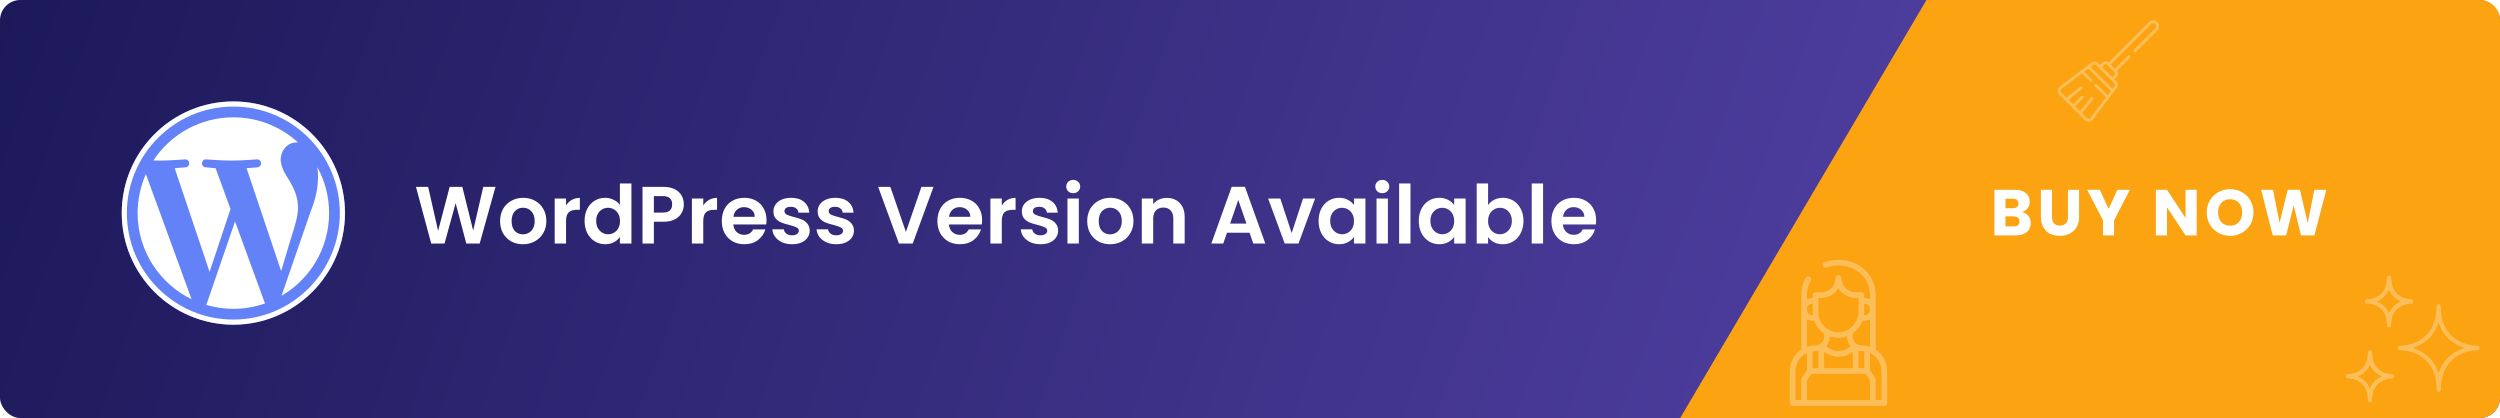
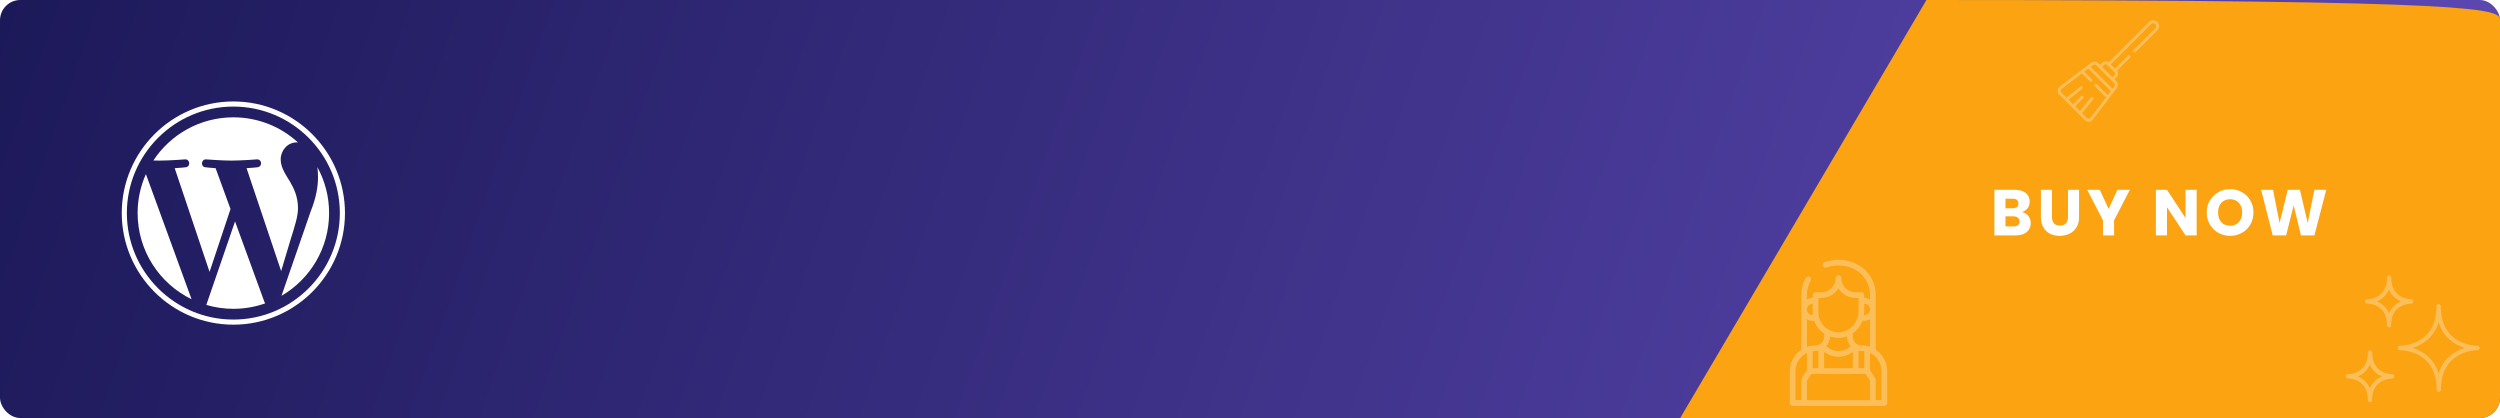
<svg xmlns="http://www.w3.org/2000/svg" width="616" height="103" viewBox="0 0 616 103" fill="none">
  <rect width="616" height="103" fill="white" />
  <rect width="616" height="103" rx="5" fill="url(#paint0_linear)" />
-   <path d="M122.093 46.04L118.193 60H114.893L112.273 50.06L109.533 60L106.253 60.02L102.493 46.04H105.493L107.953 56.88L110.793 46.04H113.913L116.593 56.82L119.073 46.04H122.093ZM128.841 60.18C127.774 60.18 126.814 59.947 125.961 59.48C125.108 59 124.434 58.327 123.941 57.46C123.461 56.593 123.221 55.593 123.221 54.46C123.221 53.327 123.468 52.327 123.961 51.46C124.468 50.593 125.154 49.927 126.021 49.46C126.888 48.98 127.854 48.74 128.921 48.74C129.988 48.74 130.954 48.98 131.821 49.46C132.688 49.927 133.368 50.593 133.861 51.46C134.368 52.327 134.621 53.327 134.621 54.46C134.621 55.593 134.361 56.593 133.841 57.46C133.334 58.327 132.641 59 131.761 59.48C130.894 59.947 129.921 60.18 128.841 60.18ZM128.841 57.74C129.348 57.74 129.821 57.62 130.261 57.38C130.714 57.127 131.074 56.753 131.341 56.26C131.608 55.767 131.741 55.167 131.741 54.46C131.741 53.407 131.461 52.6 130.901 52.04C130.354 51.467 129.681 51.18 128.881 51.18C128.081 51.18 127.408 51.467 126.861 52.04C126.328 52.6 126.061 53.407 126.061 54.46C126.061 55.513 126.321 56.327 126.841 56.9C127.374 57.46 128.041 57.74 128.841 57.74ZM139.475 50.64C139.835 50.053 140.302 49.593 140.875 49.26C141.462 48.927 142.128 48.76 142.875 48.76V51.7H142.135C141.255 51.7 140.588 51.907 140.135 52.32C139.695 52.733 139.475 53.453 139.475 54.48V60H136.675V48.92H139.475V50.64ZM144.041 54.42C144.041 53.3 144.261 52.307 144.701 51.44C145.154 50.573 145.768 49.907 146.541 49.44C147.314 48.973 148.174 48.74 149.121 48.74C149.841 48.74 150.528 48.9 151.181 49.22C151.834 49.527 152.354 49.94 152.741 50.46V45.2H155.581V60H152.741V58.36C152.394 58.907 151.908 59.347 151.281 59.68C150.654 60.013 149.928 60.18 149.101 60.18C148.168 60.18 147.314 59.94 146.541 59.46C145.768 58.98 145.154 58.307 144.701 57.44C144.261 56.56 144.041 55.553 144.041 54.42ZM152.761 54.46C152.761 53.78 152.628 53.2 152.361 52.72C152.094 52.227 151.734 51.853 151.281 51.6C150.828 51.333 150.341 51.2 149.821 51.2C149.301 51.2 148.821 51.327 148.381 51.58C147.941 51.833 147.581 52.207 147.301 52.7C147.034 53.18 146.901 53.753 146.901 54.42C146.901 55.087 147.034 55.673 147.301 56.18C147.581 56.673 147.941 57.053 148.381 57.32C148.834 57.587 149.314 57.72 149.821 57.72C150.341 57.72 150.828 57.593 151.281 57.34C151.734 57.073 152.094 56.7 152.361 56.22C152.628 55.727 152.761 55.14 152.761 54.46ZM168.496 50.36C168.496 51.107 168.316 51.807 167.956 52.46C167.609 53.113 167.056 53.64 166.296 54.04C165.549 54.44 164.602 54.64 163.456 54.64H161.116V60H158.316V46.04H163.456C164.536 46.04 165.456 46.227 166.216 46.6C166.976 46.973 167.542 47.487 167.916 48.14C168.302 48.793 168.496 49.533 168.496 50.36ZM163.336 52.38C164.109 52.38 164.682 52.207 165.056 51.86C165.429 51.5 165.616 51 165.616 50.36C165.616 49 164.856 48.32 163.336 48.32H161.116V52.38H163.336ZM173.284 50.64C173.644 50.053 174.11 49.593 174.684 49.26C175.27 48.927 175.937 48.76 176.684 48.76V51.7H175.944C175.064 51.7 174.397 51.907 173.944 52.32C173.504 52.733 173.284 53.453 173.284 54.48V60H170.484V48.92H173.284V50.64ZM188.869 54.22C188.869 54.62 188.843 54.98 188.789 55.3H180.689C180.756 56.1 181.036 56.727 181.529 57.18C182.023 57.633 182.629 57.86 183.349 57.86C184.389 57.86 185.129 57.413 185.569 56.52H188.589C188.269 57.587 187.656 58.467 186.749 59.16C185.843 59.84 184.729 60.18 183.409 60.18C182.343 60.18 181.383 59.947 180.529 59.48C179.689 59 179.029 58.327 178.549 57.46C178.083 56.593 177.849 55.593 177.849 54.46C177.849 53.313 178.083 52.307 178.549 51.44C179.016 50.573 179.669 49.907 180.509 49.44C181.349 48.973 182.316 48.74 183.409 48.74C184.463 48.74 185.403 48.967 186.229 49.42C187.069 49.873 187.716 50.52 188.169 51.36C188.636 52.187 188.869 53.14 188.869 54.22ZM185.969 53.42C185.956 52.7 185.696 52.127 185.189 51.7C184.683 51.26 184.063 51.04 183.329 51.04C182.636 51.04 182.049 51.253 181.569 51.68C181.103 52.093 180.816 52.673 180.709 53.42H185.969ZM195.153 60.18C194.247 60.18 193.433 60.02 192.713 59.7C191.993 59.367 191.42 58.92 190.993 58.36C190.58 57.8 190.353 57.18 190.313 56.5H193.133C193.187 56.927 193.393 57.28 193.753 57.56C194.127 57.84 194.587 57.98 195.133 57.98C195.667 57.98 196.08 57.873 196.373 57.66C196.68 57.447 196.833 57.173 196.833 56.84C196.833 56.48 196.647 56.213 196.273 56.04C195.913 55.853 195.333 55.653 194.533 55.44C193.707 55.24 193.027 55.033 192.493 54.82C191.973 54.607 191.52 54.28 191.133 53.84C190.76 53.4 190.573 52.807 190.573 52.06C190.573 51.447 190.747 50.887 191.093 50.38C191.453 49.873 191.96 49.473 192.613 49.18C193.28 48.887 194.06 48.74 194.953 48.74C196.273 48.74 197.327 49.073 198.113 49.74C198.9 50.393 199.333 51.28 199.413 52.4H196.733C196.693 51.96 196.507 51.613 196.173 51.36C195.853 51.093 195.42 50.96 194.873 50.96C194.367 50.96 193.973 51.053 193.693 51.24C193.427 51.427 193.293 51.687 193.293 52.02C193.293 52.393 193.48 52.68 193.853 52.88C194.227 53.067 194.807 53.26 195.593 53.46C196.393 53.66 197.053 53.867 197.573 54.08C198.093 54.293 198.54 54.627 198.913 55.08C199.3 55.52 199.5 56.107 199.513 56.84C199.513 57.48 199.333 58.053 198.973 58.56C198.627 59.067 198.12 59.467 197.453 59.76C196.8 60.04 196.033 60.18 195.153 60.18ZM206.052 60.18C205.145 60.18 204.332 60.02 203.612 59.7C202.892 59.367 202.318 58.92 201.892 58.36C201.478 57.8 201.252 57.18 201.212 56.5H204.032C204.085 56.927 204.292 57.28 204.652 57.56C205.025 57.84 205.485 57.98 206.032 57.98C206.565 57.98 206.978 57.873 207.272 57.66C207.578 57.447 207.732 57.173 207.732 56.84C207.732 56.48 207.545 56.213 207.172 56.04C206.812 55.853 206.232 55.653 205.432 55.44C204.605 55.24 203.925 55.033 203.392 54.82C202.872 54.607 202.418 54.28 202.032 53.84C201.658 53.4 201.472 52.807 201.472 52.06C201.472 51.447 201.645 50.887 201.992 50.38C202.352 49.873 202.858 49.473 203.512 49.18C204.178 48.887 204.958 48.74 205.852 48.74C207.172 48.74 208.225 49.073 209.012 49.74C209.798 50.393 210.232 51.28 210.312 52.4H207.632C207.592 51.96 207.405 51.613 207.072 51.36C206.752 51.093 206.318 50.96 205.772 50.96C205.265 50.96 204.872 51.053 204.592 51.24C204.325 51.427 204.192 51.687 204.192 52.02C204.192 52.393 204.378 52.68 204.752 52.88C205.125 53.067 205.705 53.26 206.492 53.46C207.292 53.66 207.952 53.867 208.472 54.08C208.992 54.293 209.438 54.627 209.812 55.08C210.198 55.52 210.398 56.107 210.412 56.84C210.412 57.48 210.232 58.053 209.872 58.56C209.525 59.067 209.018 59.467 208.352 59.76C207.698 60.04 206.932 60.18 206.052 60.18ZM230.016 46.04L224.896 60H221.496L216.376 46.04H219.376L223.216 57.14L227.036 46.04H230.016ZM241.994 54.22C241.994 54.62 241.968 54.98 241.914 55.3H233.814C233.881 56.1 234.161 56.727 234.654 57.18C235.148 57.633 235.754 57.86 236.474 57.86C237.514 57.86 238.254 57.413 238.694 56.52H241.714C241.394 57.587 240.781 58.467 239.874 59.16C238.968 59.84 237.854 60.18 236.534 60.18C235.468 60.18 234.508 59.947 233.654 59.48C232.814 59 232.154 58.327 231.674 57.46C231.208 56.593 230.974 55.593 230.974 54.46C230.974 53.313 231.208 52.307 231.674 51.44C232.141 50.573 232.794 49.907 233.634 49.44C234.474 48.973 235.441 48.74 236.534 48.74C237.588 48.74 238.528 48.967 239.354 49.42C240.194 49.873 240.841 50.52 241.294 51.36C241.761 52.187 241.994 53.14 241.994 54.22ZM239.094 53.42C239.081 52.7 238.821 52.127 238.314 51.7C237.808 51.26 237.188 51.04 236.454 51.04C235.761 51.04 235.174 51.253 234.694 51.68C234.228 52.093 233.941 52.673 233.834 53.42H239.094ZM246.838 50.64C247.198 50.053 247.665 49.593 248.238 49.26C248.825 48.927 249.492 48.76 250.238 48.76V51.7H249.498C248.618 51.7 247.952 51.907 247.498 52.32C247.058 52.733 246.838 53.453 246.838 54.48V60H244.038V48.92H246.838V50.64ZM256.364 60.18C255.457 60.18 254.644 60.02 253.924 59.7C253.204 59.367 252.631 58.92 252.204 58.36C251.791 57.8 251.564 57.18 251.524 56.5H254.344C254.397 56.927 254.604 57.28 254.964 57.56C255.337 57.84 255.797 57.98 256.344 57.98C256.877 57.98 257.291 57.873 257.584 57.66C257.891 57.447 258.044 57.173 258.044 56.84C258.044 56.48 257.857 56.213 257.484 56.04C257.124 55.853 256.544 55.653 255.744 55.44C254.917 55.24 254.237 55.033 253.704 54.82C253.184 54.607 252.731 54.28 252.344 53.84C251.971 53.4 251.784 52.807 251.784 52.06C251.784 51.447 251.957 50.887 252.304 50.38C252.664 49.873 253.171 49.473 253.824 49.18C254.491 48.887 255.271 48.74 256.164 48.74C257.484 48.74 258.537 49.073 259.324 49.74C260.111 50.393 260.544 51.28 260.624 52.4H257.944C257.904 51.96 257.717 51.613 257.384 51.36C257.064 51.093 256.631 50.96 256.084 50.96C255.577 50.96 255.184 51.053 254.904 51.24C254.637 51.427 254.504 51.687 254.504 52.02C254.504 52.393 254.691 52.68 255.064 52.88C255.437 53.067 256.017 53.26 256.804 53.46C257.604 53.66 258.264 53.867 258.784 54.08C259.304 54.293 259.751 54.627 260.124 55.08C260.511 55.52 260.711 56.107 260.724 56.84C260.724 57.48 260.544 58.053 260.184 58.56C259.837 59.067 259.331 59.467 258.664 59.76C258.011 60.04 257.244 60.18 256.364 60.18ZM264.443 47.6C263.949 47.6 263.536 47.447 263.203 47.14C262.883 46.82 262.723 46.427 262.723 45.96C262.723 45.493 262.883 45.107 263.203 44.8C263.536 44.48 263.949 44.32 264.443 44.32C264.936 44.32 265.343 44.48 265.663 44.8C265.996 45.107 266.163 45.493 266.163 45.96C266.163 46.427 265.996 46.82 265.663 47.14C265.343 47.447 264.936 47.6 264.443 47.6ZM265.823 48.92V60H263.023V48.92H265.823ZM273.509 60.18C272.442 60.18 271.482 59.947 270.629 59.48C269.776 59 269.102 58.327 268.609 57.46C268.129 56.593 267.889 55.593 267.889 54.46C267.889 53.327 268.136 52.327 268.629 51.46C269.136 50.593 269.822 49.927 270.689 49.46C271.556 48.98 272.522 48.74 273.589 48.74C274.656 48.74 275.622 48.98 276.489 49.46C277.356 49.927 278.036 50.593 278.529 51.46C279.036 52.327 279.289 53.327 279.289 54.46C279.289 55.593 279.029 56.593 278.509 57.46C278.002 58.327 277.309 59 276.429 59.48C275.562 59.947 274.589 60.18 273.509 60.18ZM273.509 57.74C274.016 57.74 274.489 57.62 274.929 57.38C275.382 57.127 275.742 56.753 276.009 56.26C276.276 55.767 276.409 55.167 276.409 54.46C276.409 53.407 276.129 52.6 275.569 52.04C275.022 51.467 274.349 51.18 273.549 51.18C272.749 51.18 272.076 51.467 271.529 52.04C270.996 52.6 270.729 53.407 270.729 54.46C270.729 55.513 270.989 56.327 271.509 56.9C272.042 57.46 272.709 57.74 273.509 57.74ZM287.483 48.76C288.803 48.76 289.87 49.18 290.683 50.02C291.496 50.847 291.903 52.007 291.903 53.5V60H289.103V53.88C289.103 53 288.883 52.327 288.443 51.86C288.003 51.38 287.403 51.14 286.643 51.14C285.87 51.14 285.256 51.38 284.803 51.86C284.363 52.327 284.143 53 284.143 53.88V60H281.343V48.92H284.143V50.3C284.516 49.82 284.99 49.447 285.563 49.18C286.15 48.9 286.79 48.76 287.483 48.76ZM307.891 57.34H302.331L301.411 60H298.471L303.491 46.02H306.751L311.771 60H308.811L307.891 57.34ZM307.131 55.1L305.111 49.26L303.091 55.1H307.131ZM318.268 57.42L321.068 48.92H324.048L319.948 60H316.548L312.468 48.92H315.468L318.268 57.42ZM324.9 54.42C324.9 53.3 325.12 52.307 325.56 51.44C326.014 50.573 326.62 49.907 327.38 49.44C328.154 48.973 329.014 48.74 329.96 48.74C330.787 48.74 331.507 48.907 332.12 49.24C332.747 49.573 333.247 49.993 333.62 50.5V48.92H336.44V60H333.62V58.38C333.26 58.9 332.76 59.333 332.12 59.68C331.494 60.013 330.767 60.18 329.94 60.18C329.007 60.18 328.154 59.94 327.38 59.46C326.62 58.98 326.014 58.307 325.56 57.44C325.12 56.56 324.9 55.553 324.9 54.42ZM333.62 54.46C333.62 53.78 333.487 53.2 333.22 52.72C332.954 52.227 332.594 51.853 332.14 51.6C331.687 51.333 331.2 51.2 330.68 51.2C330.16 51.2 329.68 51.327 329.24 51.58C328.8 51.833 328.44 52.207 328.16 52.7C327.894 53.18 327.76 53.753 327.76 54.42C327.76 55.087 327.894 55.673 328.16 56.18C328.44 56.673 328.8 57.053 329.24 57.32C329.694 57.587 330.174 57.72 330.68 57.72C331.2 57.72 331.687 57.593 332.14 57.34C332.594 57.073 332.954 56.7 333.22 56.22C333.487 55.727 333.62 55.14 333.62 54.46ZM340.595 47.6C340.102 47.6 339.688 47.447 339.355 47.14C339.035 46.82 338.875 46.427 338.875 45.96C338.875 45.493 339.035 45.107 339.355 44.8C339.688 44.48 340.102 44.32 340.595 44.32C341.088 44.32 341.495 44.48 341.815 44.8C342.148 45.107 342.315 45.493 342.315 45.96C342.315 46.427 342.148 46.82 341.815 47.14C341.495 47.447 341.088 47.6 340.595 47.6ZM341.975 48.92V60H339.175V48.92H341.975ZM347.541 45.2V60H344.741V45.2H347.541ZM349.588 54.42C349.588 53.3 349.808 52.307 350.248 51.44C350.701 50.573 351.308 49.907 352.068 49.44C352.841 48.973 353.701 48.74 354.648 48.74C355.474 48.74 356.194 48.907 356.808 49.24C357.434 49.573 357.934 49.993 358.308 50.5V48.92H361.128V60H358.308V58.38C357.948 58.9 357.448 59.333 356.808 59.68C356.181 60.013 355.454 60.18 354.628 60.18C353.694 60.18 352.841 59.94 352.068 59.46C351.308 58.98 350.701 58.307 350.248 57.44C349.808 56.56 349.588 55.553 349.588 54.42ZM358.308 54.46C358.308 53.78 358.174 53.2 357.908 52.72C357.641 52.227 357.281 51.853 356.828 51.6C356.374 51.333 355.888 51.2 355.368 51.2C354.848 51.2 354.368 51.327 353.928 51.58C353.488 51.833 353.128 52.207 352.848 52.7C352.581 53.18 352.448 53.753 352.448 54.42C352.448 55.087 352.581 55.673 352.848 56.18C353.128 56.673 353.488 57.053 353.928 57.32C354.381 57.587 354.861 57.72 355.368 57.72C355.888 57.72 356.374 57.593 356.828 57.34C357.281 57.073 357.641 56.7 357.908 56.22C358.174 55.727 358.308 55.14 358.308 54.46ZM366.662 50.54C367.022 50.007 367.516 49.573 368.142 49.24C368.782 48.907 369.509 48.74 370.322 48.74C371.269 48.74 372.122 48.973 372.882 49.44C373.656 49.907 374.262 50.573 374.702 51.44C375.156 52.293 375.382 53.287 375.382 54.42C375.382 55.553 375.156 56.56 374.702 57.44C374.262 58.307 373.656 58.98 372.882 59.46C372.122 59.94 371.269 60.18 370.322 60.18C369.496 60.18 368.769 60.02 368.142 59.7C367.529 59.367 367.036 58.94 366.662 58.42V60H363.862V45.2H366.662V50.54ZM372.522 54.42C372.522 53.753 372.382 53.18 372.102 52.7C371.836 52.207 371.476 51.833 371.022 51.58C370.582 51.327 370.102 51.2 369.582 51.2C369.076 51.2 368.596 51.333 368.142 51.6C367.702 51.853 367.342 52.227 367.062 52.72C366.796 53.213 366.662 53.793 366.662 54.46C366.662 55.127 366.796 55.707 367.062 56.2C367.342 56.693 367.702 57.073 368.142 57.34C368.596 57.593 369.076 57.72 369.582 57.72C370.102 57.72 370.582 57.587 371.022 57.32C371.476 57.053 371.836 56.673 372.102 56.18C372.382 55.687 372.522 55.1 372.522 54.42ZM380.217 45.2V60H377.417V45.2H380.217ZM393.284 54.22C393.284 54.62 393.257 54.98 393.204 55.3H385.104C385.17 56.1 385.45 56.727 385.944 57.18C386.437 57.633 387.044 57.86 387.764 57.86C388.804 57.86 389.544 57.413 389.984 56.52H393.004C392.684 57.587 392.07 58.467 391.164 59.16C390.257 59.84 389.144 60.18 387.824 60.18C386.757 60.18 385.797 59.947 384.944 59.48C384.104 59 383.444 58.327 382.964 57.46C382.497 56.593 382.264 55.593 382.264 54.46C382.264 53.313 382.497 52.307 382.964 51.44C383.43 50.573 384.084 49.907 384.924 49.44C385.764 48.973 386.73 48.74 387.824 48.74C388.877 48.74 389.817 48.967 390.644 49.42C391.484 49.873 392.13 50.52 392.584 51.36C393.05 52.187 393.284 53.14 393.284 54.22ZM390.384 53.42C390.37 52.7 390.11 52.127 389.604 51.7C389.097 51.26 388.477 51.04 387.744 51.04C387.05 51.04 386.464 51.253 385.984 51.68C385.517 52.093 385.23 52.673 385.124 53.42H390.384Z" fill="white" />
-   <path d="M474.675 0H611C613.761 0 616 2.239 616 5V98C616 100.761 613.761 103 611 103H414L474.675 0Z" fill="#FBA311" />
+   <path d="M474.675 0C613.761 0 616 2.239 616 5V98C616 100.761 613.761 103 611 103H414L474.675 0Z" fill="#FBA311" />
  <path d="M498.217 52.24C498.867 52.379 499.39 52.704 499.785 53.216C500.179 53.717 500.377 54.293 500.377 54.944C500.377 55.883 500.046 56.629 499.385 57.184C498.734 57.728 497.822 58 496.649 58H491.417V46.768H496.473C497.614 46.768 498.505 47.029 499.145 47.552C499.795 48.075 500.121 48.784 500.121 49.68C500.121 50.341 499.945 50.891 499.593 51.328C499.251 51.765 498.793 52.069 498.217 52.24ZM494.153 51.312H495.945C496.393 51.312 496.734 51.216 496.969 51.024C497.214 50.821 497.337 50.528 497.337 50.144C497.337 49.76 497.214 49.467 496.969 49.264C496.734 49.061 496.393 48.96 495.945 48.96H494.153V51.312ZM496.169 55.792C496.627 55.792 496.979 55.691 497.225 55.488C497.481 55.275 497.609 54.971 497.609 54.576C497.609 54.181 497.475 53.872 497.209 53.648C496.953 53.424 496.595 53.312 496.137 53.312H494.153V55.792H496.169ZM505.612 46.768V53.488C505.612 54.16 505.777 54.677 506.108 55.04C506.438 55.403 506.924 55.584 507.564 55.584C508.204 55.584 508.694 55.403 509.036 55.04C509.377 54.677 509.548 54.16 509.548 53.488V46.768H512.284V53.472C512.284 54.475 512.07 55.323 511.644 56.016C511.217 56.709 510.641 57.232 509.916 57.584C509.201 57.936 508.401 58.112 507.516 58.112C506.63 58.112 505.836 57.941 505.132 57.6C504.438 57.248 503.889 56.725 503.484 56.032C503.078 55.328 502.876 54.475 502.876 53.472V46.768H505.612ZM524.797 46.768L520.909 54.288V58H518.173V54.288L514.285 46.768H517.389L519.565 51.472L521.725 46.768H524.797ZM541.258 58H538.522L533.946 51.072V58H531.21V46.768H533.946L538.522 53.728V46.768H541.258V58ZM549.513 58.112C548.457 58.112 547.486 57.867 546.601 57.376C545.726 56.885 545.028 56.203 544.505 55.328C543.993 54.443 543.737 53.451 543.737 52.352C543.737 51.253 543.993 50.267 544.505 49.392C545.028 48.517 545.726 47.835 546.601 47.344C547.486 46.853 548.457 46.608 549.513 46.608C550.569 46.608 551.534 46.853 552.409 47.344C553.294 47.835 553.988 48.517 554.489 49.392C555.001 50.267 555.257 51.253 555.257 52.352C555.257 53.451 555.001 54.443 554.489 55.328C553.977 56.203 553.284 56.885 552.409 57.376C551.534 57.867 550.569 58.112 549.513 58.112ZM549.513 55.616C550.409 55.616 551.124 55.317 551.657 54.72C552.201 54.123 552.473 53.333 552.473 52.352C552.473 51.36 552.201 50.571 551.657 49.984C551.124 49.387 550.409 49.088 549.513 49.088C548.606 49.088 547.881 49.381 547.337 49.968C546.804 50.555 546.537 51.349 546.537 52.352C546.537 53.344 546.804 54.139 547.337 54.736C547.881 55.323 548.606 55.616 549.513 55.616ZM573.195 46.768L570.267 58H566.955L565.163 50.608L563.307 58H559.995L557.147 46.768H560.075L561.691 54.944L563.691 46.768H566.699L568.619 54.944L570.251 46.768H573.195Z" fill="white" />
  <g opacity="0.3" clip-path="url(#clip0)">
    <path d="M610.902 85.477C610.82 85.313 610.616 85.231 610.452 85.19C609.511 85.19 601.408 84.863 601.408 75.451C601.408 75.164 601.163 74.919 600.876 74.919C600.59 74.919 600.344 75.164 600.344 75.451C600.344 84.863 592.241 85.19 591.341 85.19C591.218 85.19 591.095 85.231 591.014 85.313C590.932 85.354 590.891 85.436 590.85 85.477C590.768 85.64 590.768 85.845 590.85 86.009C590.932 86.172 591.136 86.295 591.341 86.295C591.341 86.295 591.341 86.295 591.382 86.295C592.323 86.295 600.385 86.623 600.385 96.035C600.385 96.321 600.631 96.567 600.917 96.567C601.203 96.567 601.449 96.321 601.449 96.035C601.449 86.663 609.511 86.295 610.452 86.295C610.657 86.295 610.82 86.172 610.943 86.009C611.025 85.845 611.025 85.64 610.902 85.477ZM600.876 92.024C599.689 88.137 596.784 86.459 594.492 85.722C596.784 84.986 599.689 83.308 600.876 79.42C602.063 83.308 604.968 84.986 607.26 85.722C604.968 86.459 602.063 88.137 600.876 92.024Z" fill="white" />
    <path d="M594.124 74.837C594.41 74.837 594.656 74.591 594.656 74.264C594.656 73.977 594.41 73.732 594.124 73.732C593.632 73.732 589.213 73.568 589.213 68.412C589.213 68.125 588.967 67.88 588.681 67.88C588.394 67.88 588.149 68.125 588.149 68.412C588.149 73.568 583.729 73.732 583.238 73.732C583.197 73.732 583.197 73.732 583.197 73.732C582.911 73.773 582.706 73.977 582.706 74.264C582.706 74.55 582.952 74.796 583.238 74.796C583.77 74.796 588.149 74.96 588.149 80.116C588.149 80.402 588.394 80.648 588.681 80.648C588.926 80.689 589.172 80.443 589.172 80.157C589.172 75.001 593.592 74.837 594.083 74.837H594.124ZM588.64 77.169C587.985 75.614 586.798 74.755 585.693 74.264C586.88 73.773 587.985 72.832 588.64 71.358C589.295 72.913 590.481 73.773 591.586 74.264C590.4 74.755 589.295 75.696 588.64 77.169Z" fill="white" />
    <path d="M589.417 92.188C588.926 92.188 584.507 92.024 584.507 86.868C584.507 86.582 584.261 86.336 583.975 86.336C583.688 86.336 583.443 86.582 583.443 86.868C583.443 92.024 579.023 92.188 578.532 92.188C578.491 92.188 578.491 92.188 578.491 92.188C578.205 92.229 578 92.434 578 92.72C578 93.007 578.246 93.252 578.532 93.252C579.064 93.252 583.443 93.416 583.443 98.572C583.443 98.858 583.688 99.104 583.975 99.104C584.22 99.186 584.466 98.94 584.466 98.613C584.466 93.457 588.885 93.293 589.377 93.293H589.417C589.704 93.293 589.949 93.047 589.949 92.72C589.949 92.434 589.704 92.188 589.417 92.188ZM583.934 95.666C583.238 94.111 582.092 93.252 580.987 92.761C582.174 92.27 583.279 91.329 583.934 89.855C584.589 91.41 585.775 92.27 586.88 92.761C585.694 93.252 584.589 94.193 583.934 95.666Z" fill="white" />
  </g>
-   <circle cx="57.5" cy="52.5" r="27.5" fill="#6382F7" />
  <path opacity="0.3" d="M446.15 69.169C446.342 68.831 446.222 68.402 445.883 68.211C445.544 68.02 445.113 68.139 444.921 68.477C444.193 69.762 443.824 71.189 443.824 72.719V86.16C442.072 87.329 441 89.309 441 91.422V99.297C441 99.685 441.316 100 441.706 100H464.294C464.684 100 465 99.685 465 99.297V91.422C465 89.309 463.928 87.329 462.176 86.16V72.719C462.176 67.691 458.092 64 453 64C451.801 64 450.64 64.204 449.552 64.606C449.186 64.74 449 65.145 449.135 65.509C449.271 65.873 449.677 66.059 450.042 65.924C450.973 65.581 451.968 65.406 453 65.406C457.427 65.406 460.765 68.55 460.765 72.719V73.8C460.349 73.56 459.867 73.422 459.353 73.422V72.719C459.353 72.33 459.037 72.016 458.647 72.016H457.235C455.289 72.016 453.706 70.439 453.706 68.5C453.706 68.112 453.39 67.797 453 67.797C452.61 67.797 452.294 68.112 452.294 68.5C452.294 70.453 450.741 71.997 448.765 72.016H447.353C446.963 72.016 446.647 72.33 446.647 72.719V73.422C446.133 73.422 445.651 73.56 445.235 73.8V72.719C445.235 71.434 445.543 70.24 446.15 69.169V69.169ZM447.011 79.047C447.466 80.325 448.335 81.439 449.471 82.198V82.984C449.471 84.176 448.498 85.094 447.353 85.094C446.817 85.094 446.283 85.161 445.765 85.293C445.586 85.339 445.41 85.394 445.235 85.455V78.668C445.651 78.908 446.133 79.047 446.647 79.047H447.011ZM458.913 79.047H459.353C459.867 79.047 460.349 78.909 460.765 78.668V85.455C460.59 85.394 460.413 85.339 460.234 85.293C459.717 85.161 459.183 85.094 458.647 85.094C457.504 85.094 456.529 84.178 456.529 82.984V82.153C457.596 81.402 458.438 80.304 458.913 79.047V79.047ZM457.941 90.719V86.429C458.173 86.476 458.409 86.5 458.647 86.5C458.884 86.5 459.12 86.517 459.353 86.55V90.719H457.941ZM456.529 86.675V90.719H449.471V86.675C450.459 87.468 451.691 87.906 453 87.906C454.309 87.906 455.541 87.468 456.529 86.675ZM448.059 90.719H446.647V86.55C446.88 86.517 447.116 86.5 447.353 86.5C447.591 86.5 447.827 86.476 448.059 86.428V90.719ZM445.354 93.567L446.319 92.125H459.681L460.646 93.567C460.724 93.683 460.765 93.818 460.765 93.957V98.594H445.235V93.957C445.235 93.818 445.276 93.683 445.354 93.567V93.567ZM455.975 85.282C455.187 86.062 454.133 86.5 453 86.5C451.867 86.5 450.813 86.062 450.025 85.282C450.575 84.65 450.882 83.845 450.882 82.984V82.905C451.712 83.197 452.619 83.323 453.567 83.241C454.103 83.195 454.621 83.079 455.118 82.897V82.984C455.118 83.845 455.425 84.65 455.975 85.282V85.282ZM442.412 91.422C442.412 89.575 443.473 87.808 445.235 86.974V91.209L444.179 92.787C443.947 93.135 443.824 93.54 443.824 93.957V98.594H442.412V91.422ZM463.588 91.422V98.594H462.176V93.957C462.176 93.54 462.053 93.135 461.821 92.787L460.765 91.209V86.974C462.518 87.803 463.588 89.566 463.588 91.422V91.422ZM460.765 76.234C460.765 77.01 460.131 77.641 459.353 77.641H459.279C459.328 77.311 459.353 76.979 459.353 76.646V74.828C460.131 74.828 460.765 75.459 460.765 76.234ZM448.059 73.422H448.771C450.562 73.405 452.133 72.468 453.002 71.036C453.867 72.464 455.441 73.422 457.235 73.422H457.941V76.646C457.941 79.253 456.04 81.614 453.444 81.84C450.522 82.094 448.059 79.809 448.059 76.938V73.422ZM446.647 74.828V76.938C446.647 77.173 446.661 77.408 446.687 77.641H446.647C445.869 77.641 445.235 77.01 445.235 76.234C445.235 75.459 445.869 74.828 446.647 74.828Z" fill="white" />
  <g opacity="0.3" clip-path="url(#clip1)">
    <path d="M531.573 5.427C531.002 4.857 530.075 4.858 529.506 5.427L519.576 15.357C519.131 14.982 518.464 15.003 518.045 15.422L517.472 15.996L517.002 15.526C516.533 15.057 515.768 15.063 515.142 15.54L507.471 21.369C507.194 21.581 507.027 21.896 507.003 22.258C506.977 22.644 507.12 23.033 507.386 23.299L508.898 24.811C508.899 24.812 508.899 24.812 508.899 24.812L510.543 26.456C510.543 26.456 510.543 26.456 510.543 26.456C510.543 26.456 510.543 26.457 510.544 26.457L513.701 29.613C513.946 29.859 514.296 30 514.652 30C514.682 30 514.712 29.999 514.742 29.997C515.104 29.972 515.42 29.806 515.631 29.529L519.671 24.213C519.672 24.212 519.673 24.211 519.673 24.21L521.46 21.859C521.935 21.232 521.942 20.467 521.475 19.998C521.474 19.998 521.474 19.998 521.474 19.998L521.004 19.528L521.578 18.955C521.997 18.536 522.018 17.87 521.644 17.425L524.845 14.225C524.988 14.082 524.988 13.849 524.845 13.706C524.702 13.563 524.469 13.563 524.326 13.706L521.129 16.904L520.097 15.872L530.024 5.945C530.308 5.662 530.77 5.662 531.055 5.945C531.339 6.23 531.339 6.693 531.055 6.978L525.739 12.294C525.596 12.437 525.596 12.669 525.739 12.812C525.882 12.956 526.114 12.956 526.257 12.812L531.574 7.496C532.142 6.926 532.142 5.998 531.573 5.427V5.427ZM515.047 29.085C514.944 29.221 514.797 29.258 514.693 29.265C514.517 29.277 514.336 29.212 514.219 29.095L513.018 27.894L515.734 24.504C515.861 24.346 515.835 24.116 515.677 23.989C515.519 23.862 515.289 23.888 515.162 24.046L512.496 27.372L511.321 26.197L513.305 24.214C513.449 24.071 513.449 23.839 513.306 23.696C513.163 23.552 512.931 23.552 512.787 23.696L510.803 25.679L509.705 24.581L513.021 21.924C513.179 21.797 513.204 21.567 513.078 21.408C512.951 21.25 512.72 21.225 512.562 21.352L509.183 24.059L507.905 22.781C507.788 22.664 507.723 22.483 507.735 22.308C507.742 22.203 507.779 22.056 507.914 21.953L512.986 18.1L514.948 20.061C515.019 20.132 515.113 20.168 515.207 20.168C515.301 20.168 515.395 20.132 515.466 20.061C515.609 19.917 515.609 19.685 515.466 19.542L513.575 17.652L514.549 16.912L520.089 22.451L519.349 23.425L516.676 20.753C516.533 20.61 516.301 20.61 516.158 20.753C516.015 20.897 516.015 21.129 516.158 21.272L518.901 24.014L515.047 29.085ZM520.876 21.416L520.537 21.862L515.138 16.464L515.586 16.124C515.751 15.998 515.955 15.909 516.143 15.909C516.27 15.909 516.389 15.949 516.484 16.044L520.955 20.516C521.192 20.754 521.086 21.139 520.876 21.416V21.416ZM521.06 18.436L520.486 19.01L517.99 16.514L518.564 15.94C518.72 15.785 518.973 15.784 519.129 15.94L521.06 17.871C521.216 18.027 521.216 18.28 521.06 18.436Z" fill="white" />
  </g>
  <path d="M33.909 52.5C33.909 61.838 39.335 69.907 47.204 73.732L35.951 42.899C34.602 45.92 33.906 49.192 33.909 52.5V52.5ZM73.425 51.31C73.425 48.394 72.378 46.375 71.48 44.803C70.284 42.86 69.163 41.215 69.163 39.271C69.163 37.103 70.808 35.084 73.124 35.084C73.229 35.084 73.328 35.097 73.43 35.103C69.233 31.258 63.641 28.91 57.499 28.91C49.258 28.91 42.007 33.139 37.789 39.543C38.342 39.56 38.864 39.571 39.307 39.571C41.775 39.571 45.594 39.272 45.594 39.272C46.866 39.197 47.016 41.065 45.746 41.215C45.746 41.215 44.467 41.365 43.045 41.44L51.636 66.993L56.799 51.509L53.123 41.44C51.853 41.365 50.65 41.215 50.65 41.215C49.378 41.14 49.527 39.196 50.798 39.271C50.798 39.271 54.694 39.571 57.012 39.571C59.48 39.571 63.3 39.271 63.3 39.271C64.572 39.196 64.722 41.064 63.451 41.215C63.451 41.215 62.17 41.365 60.751 41.44L69.276 66.799L71.629 58.936C72.649 55.673 73.425 53.329 73.425 51.31V51.31Z" fill="white" />
  <path d="M57.913 54.564L50.835 75.131C52.999 75.769 55.243 76.092 57.499 76.092C60.246 76.092 62.881 75.617 65.333 74.755C65.267 74.652 65.211 74.543 65.165 74.43L57.913 54.564ZM78.199 41.182C78.3 41.933 78.358 42.74 78.358 43.608C78.358 46.002 77.911 48.693 76.564 52.057L69.358 72.892C76.372 68.802 81.089 61.204 81.089 52.5C81.095 48.544 80.101 44.651 78.199 41.182V41.182Z" fill="white" />
  <path d="M57.5 25C42.337 25 30 37.336 30 52.499C30 67.663 42.336 79.999 57.5 79.999C72.662 79.999 85.001 67.664 85.001 52.499C85 37.336 72.662 25 57.5 25ZM57.5 78.739C43.032 78.739 31.261 66.967 31.261 52.499C31.261 38.032 43.032 26.261 57.5 26.261C71.967 26.261 83.737 38.032 83.737 52.499C83.737 66.967 71.966 78.739 57.5 78.739Z" fill="white" />
  <defs>
    <linearGradient id="paint0_linear" x1="0" y1="0" x2="668.278" y2="233.353" gradientUnits="userSpaceOnUse">
      <stop stop-color="#1C1959" />
      <stop offset="1" stop-color="#6851C4" />
    </linearGradient>
    <clipPath id="clip0">
      <rect width="33" height="33" fill="white" transform="translate(578 67)" />
    </clipPath>
    <clipPath id="clip1">
      <rect width="25" height="25" fill="white" transform="translate(507 5)" />
    </clipPath>
  </defs>
</svg>